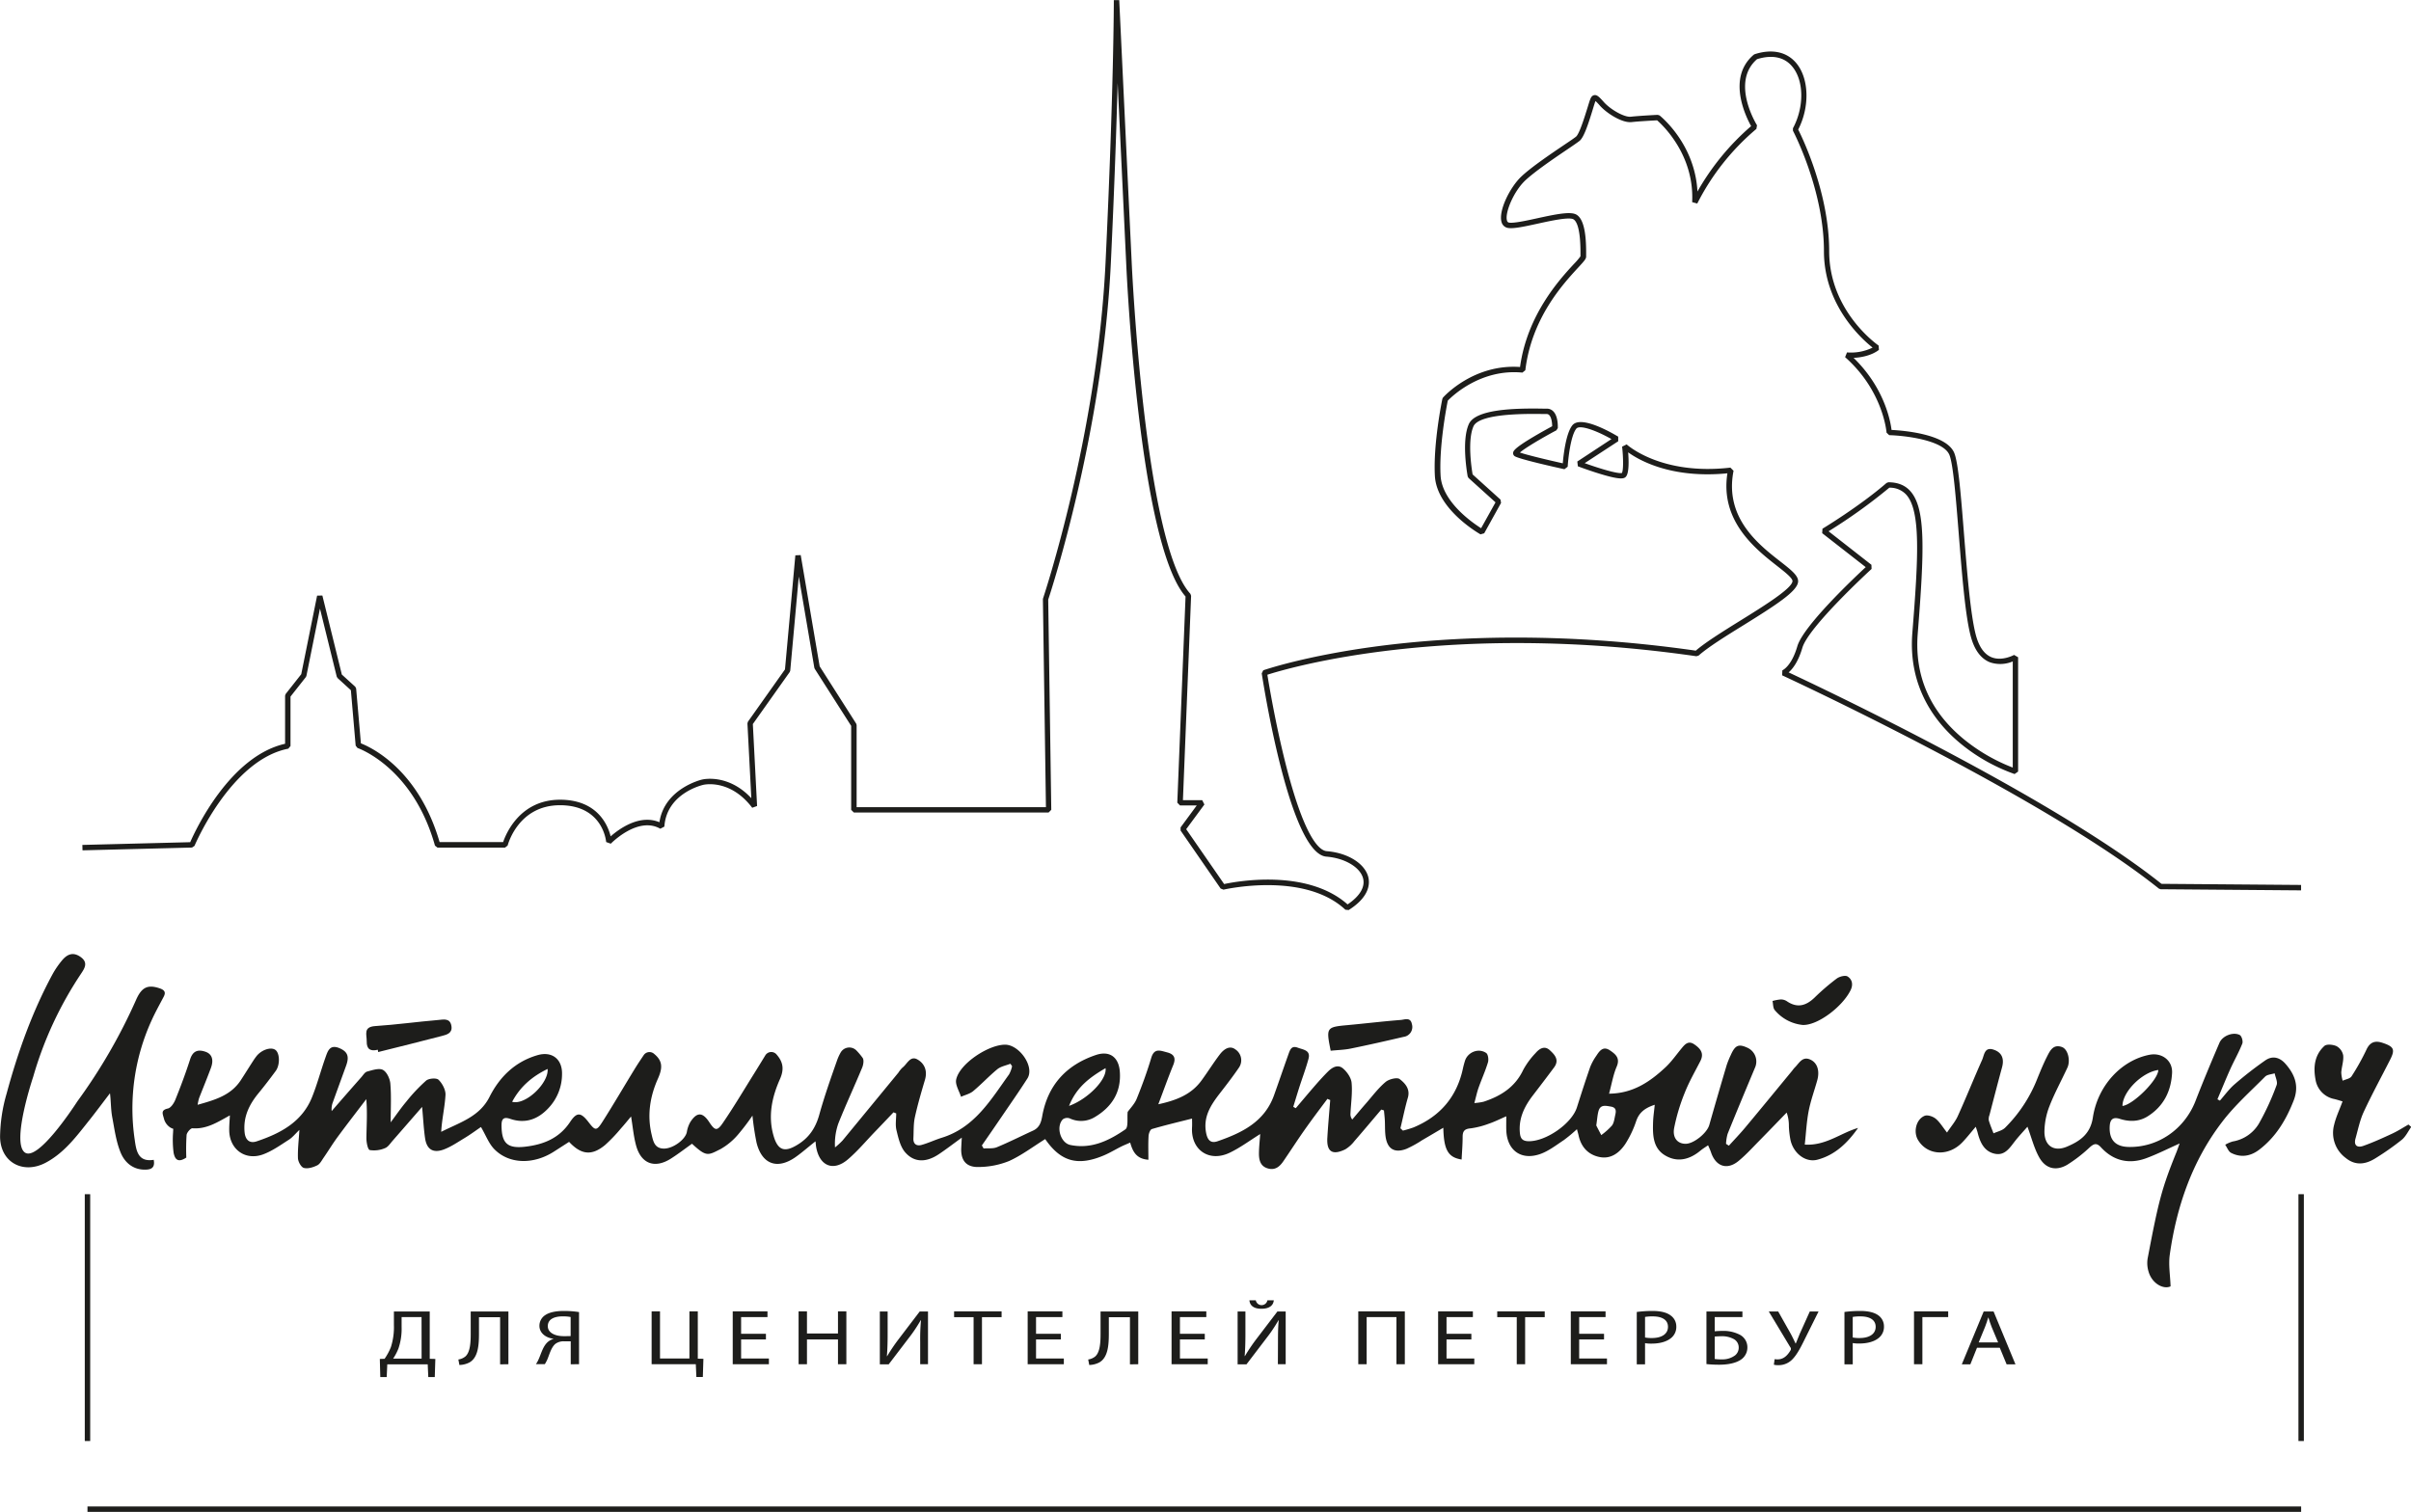
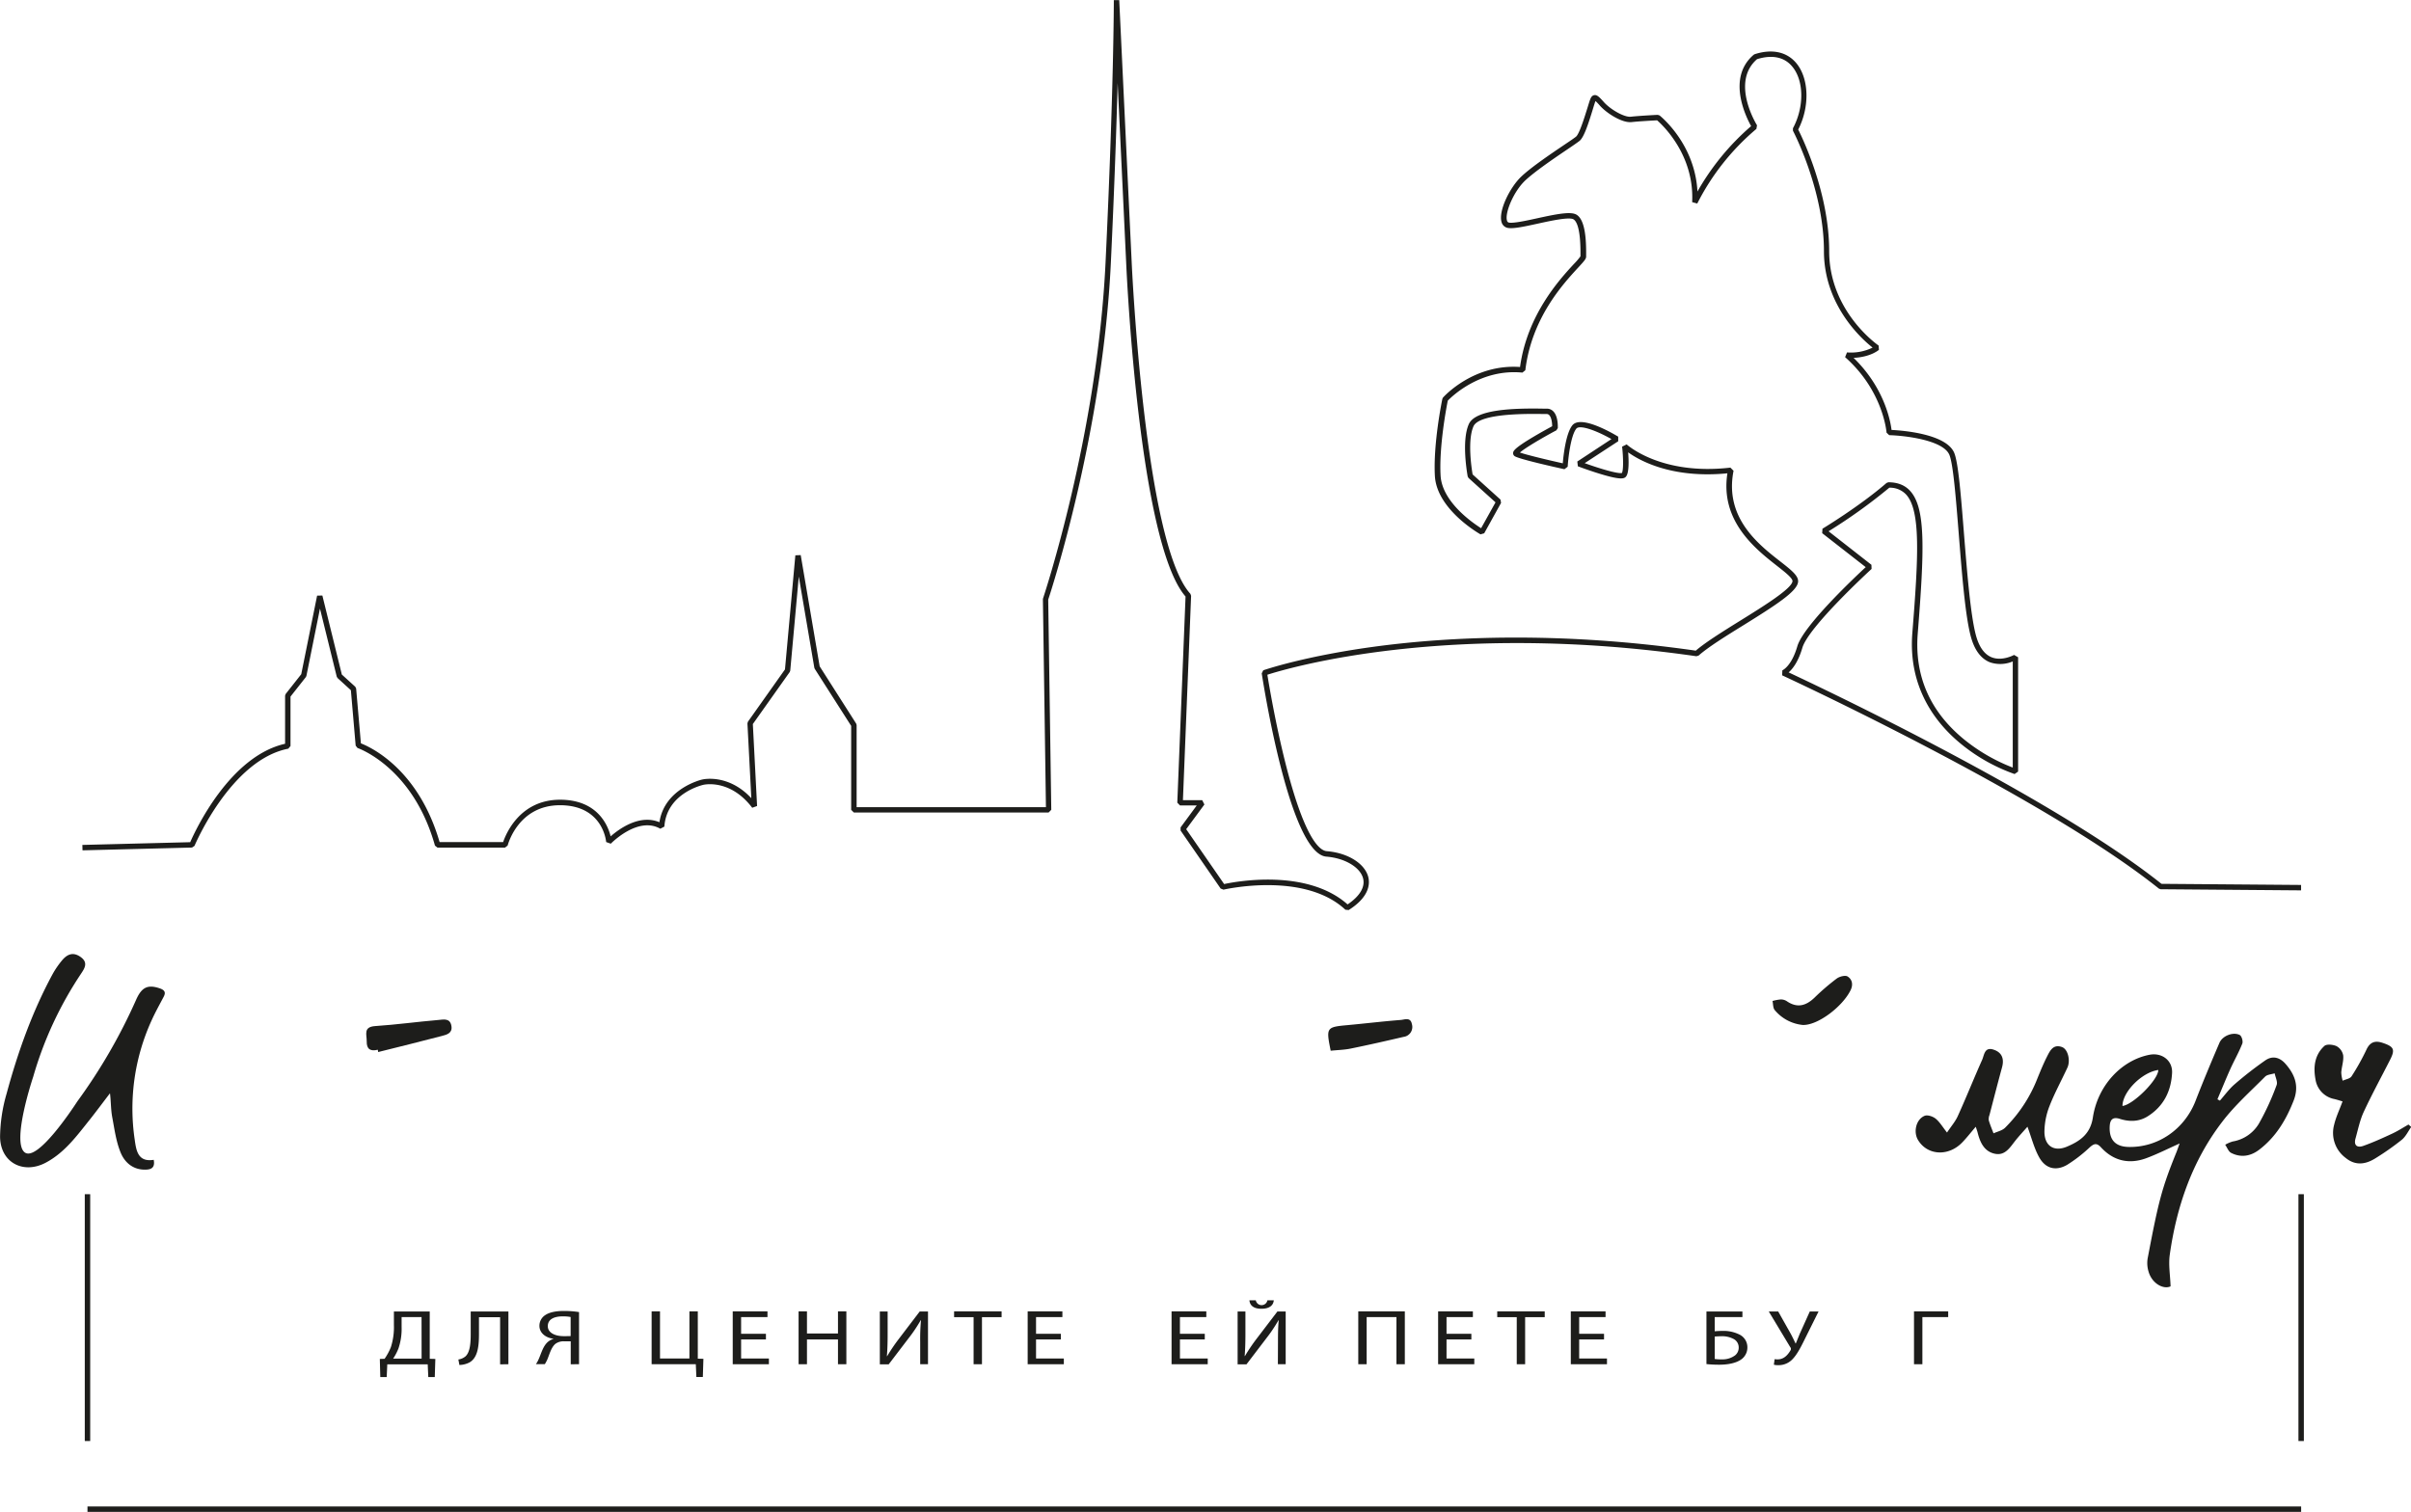
<svg xmlns="http://www.w3.org/2000/svg" id="Слой_1" data-name="Слой 1" viewBox="0 0 967.13 606.54">
  <defs>
    <style>.cls-1{fill:#1d1d1b;}</style>
  </defs>
-   <path class="cls-1" d="M862.21,599.37c-7,2-12.89,7.2-21.38,6.68.52-4.71.73-9.17,1.57-13.51.81-4.15,2.29-8.16,3.43-12.25,1.07-3.83.08-7.2-3-8.44s-4.32,1.68-6.07,3.33a14.2,14.2,0,0,0-.91,1.14c-6.33,7.68-12.63,15.38-19,23-2.07,2.47-4.31,4.79-6.46,7.17l-1.14-.74a17.32,17.32,0,0,1,.63-4c3.63-9,7.37-17.92,11.11-26.86a6.06,6.06,0,0,0-3.19-7.71c-3.53-1.62-4.91-1-6.65,2.94a35.9,35.9,0,0,0-1.63,4q-3.57,12-7,24.09c-.92,3.2-6.15,7.45-9.39,7.51s-5.43-2.3-4.7-6.29a77.18,77.18,0,0,1,4.26-14.19c1.73-4.38,4.11-8.51,6.27-12.72,1.59-3.12,0-5-2.4-6.66s-3.76-.1-5.13,1.56c-2.09,2.52-4,5.28-6.34,7.5-6.24,5.84-13.08,10.61-22.76,10.7,1.07-3.94,1.65-7.56,3.05-10.83,1.48-3.45-.43-5-2.68-6.53-2.77-1.89-4.22.22-5.51,2.2a21.68,21.68,0,0,0-2.43,4.45c-1.87,5.37-3.61,10.8-5.33,16.22-2.1,6.59-12.59,13.77-19.52,13.56-2.41-.08-3.14-1.18-3.35-3.3-.57-5.85,1.8-10.63,5.21-15.08,2.87-3.74,5.74-7.49,8.55-11.29,2.18-3,.12-5.13-1.82-6.89-2.11-1.89-4.17-.55-5.66,1.21a31.44,31.44,0,0,0-4.93,6.7c-3.27,6.95-9,10.55-15.95,12.82a24.29,24.29,0,0,1-3.67.53c.67-2.48,1.05-4.34,1.68-6.12,1.21-3.42,2.73-6.75,3.78-10.22.34-1.12.06-3.22-.71-3.75-3.1-2.14-7.49-.32-8.55,3.26-.28.92-.54,1.86-.75,2.81-2.41,11.43-9.1,19.3-19.83,23.78a41.42,41.42,0,0,1-4.28,1.29l-1-.94c1-4.1,1.82-8.24,3-12.29,1-3.51-1.18-5.82-3.29-7.44-1-.8-4.33,0-5.69,1.18-2.93,2.48-5.28,5.65-7.82,8.56-1.87,2.13-3.68,4.31-5.51,6.47a3.33,3.33,0,0,1-.72-2.39c.19-4.12.83-8.28.45-12.35-.19-2-1.82-4.37-3.47-5.76-2.11-1.77-4.39-.36-6.11,1.37s-3.34,3.51-4.93,5.34c-2.67,3.06-5.26,6.17-7.89,9.26l-1-.55c.8-2.6,1.58-5.21,2.41-7.81,1.22-3.8,2.64-7.54,3.68-11.39,1-3.55-2.06-3.69-4.28-4.53-2.39-.9-3,.61-3.63,2.31-2,5.61-3.91,11.23-5.91,16.81-3.82,10.63-12.8,15-22.53,18.38-2.78,1-4.1-.31-4.69-3.27-1.27-6.47,1.87-11.22,5.5-15.92,2.59-3.34,5.18-6.69,7.56-10.17a5.21,5.21,0,0,0-1.33-7.45c-2.34-1.77-4.7,0-6.23,2-2.56,3.36-4.82,7-7.3,10.39-4.07,5.63-9.92,8-17.38,9.62,2.23-5.9,4-10.87,6-15.77,1.15-2.85.31-4.35-2.54-5.07-2.6-.66-5.08-1.85-6.29,2.2-1.66,5.58-3.67,11.06-5.85,16.45-.84,2.07-2.57,3.78-3.62,5.26-.27,2.51.35,6.12-.92,7-6.54,4.51-13.67,8-22.07,6.26-4-.84-5.85-7.37-3-10.3a3,3,0,0,1,2.71-.39,10.59,10.59,0,0,0,10.15-.53c6.71-4,10.54-9.85,10-18-.36-5.91-4-8.75-9.57-6.89-11.91,4-19.37,12.09-21.58,24.6-.46,2.58-1.18,4.61-3.69,5.76-4.83,2.21-9.58,4.62-14.49,6.65-1.58.65-3.53.36-5.33.5l-.69-1.21q4-5.75,7.92-11.51c3.47-5.1,7-10.13,10.34-15.35,3-4.73-3.19-13.43-8.79-13.56-6.61-.15-18.45,7.56-19.78,14-.44,2.07,1.23,4.59,1.94,6.9,1.64-.74,3.55-1.17,4.87-2.27,3.35-2.79,6.32-6,9.7-8.79,1.41-1.14,3.47-1.49,5.24-2.2.22.32.46.63.68,1a12.18,12.18,0,0,1-1.2,3.26c-7.34,10.2-13.8,21.35-27,25.43-2.76.86-5.4,2.14-8.18,2.9-1.95.52-3.33-.4-3.2-2.7.14-2.78,0-5.63.56-8.31,1.11-5.09,2.58-10.1,4.06-15.1,1.06-3.57-.08-6.52-3-8.19s-4.14,1.87-6,3.26a10.68,10.68,0,0,0-1.63,2q-11.22,13.65-22.44,27.28a29.88,29.88,0,0,1-3,2.74,24.76,24.76,0,0,1,1.34-9.61c3-7.53,6.44-14.9,9.55-22.4.49-1.17.79-3.07.18-3.93a26.35,26.35,0,0,0-2.46-2.93,4,4,0,0,0-6.35.81,19.45,19.45,0,0,0-1.34,2.87c-2.57,7.31-5.17,14.64-7.24,22.1-1.49,5.35-4.18,9.34-9,12.18-5,3-7.66,2-9.32-3.73-2.32-7.94-.63-15.61,2.53-22.71,1.94-4.33,1.08-7.19-1.39-10a2.79,2.79,0,0,0-4.45.41c-1.57,2.56-3.1,5.08-4.66,7.57-4.11,6.58-8.06,13.25-12.43,19.63-2.27,3.31-3.16,3-5.41-.4-2.68-4.08-4.95-4.12-7.61,0a11.87,11.87,0,0,0-1.38,4c-.62,3-5.48,6.59-9.12,6.61-3.82,0-4.35-2.89-5-5.62-1.84-7.76-.68-15.24,2.51-22.39,2.05-4.59,1.85-7.3-1.68-10.13a2.78,2.78,0,0,0-4,.64c-1.14,1.7-2.3,3.41-3.38,5.16-4.44,7.23-8.7,14.57-13.26,21.72-2.29,3.58-2.86,3.44-5.41.12-3.14-4.09-4.74-4.31-7.51-.15-4.31,6.47-10.54,9-17.8,9.87s-9.63-1.25-9.68-8.49c0-2.38.59-3.65,3.52-2.65,6.07,2.06,11.18.17,15.43-4.46a19.85,19.85,0,0,0,5.32-13.57c.11-6-4.1-9.22-9.87-7.52-9,2.62-15.19,8.74-19.23,16.75s-12,10.25-19.37,14c.27-5.11,1.45-9.93,1.72-14.8.11-2-1.26-4.6-2.78-6.08-.84-.83-3.94-.59-5,.34a67.24,67.24,0,0,0-7.93,8.41c-2.12,2.52-4,5.25-6.27,8.32,0-5.69.28-10.65-.14-15.54-.17-2-1.44-4.7-3-5.51s-4.24.12-6.32.68c-.91.25-1.59,1.43-2.31,2.24q-6,6.8-11.9,13.61a7.61,7.61,0,0,1,.48-3.57c1.76-4.91,3.56-9.79,5.33-14.7,1.34-3.75.52-5.61-2.77-7-3.89-1.59-4.66,1.34-5.55,3.81-1.86,5.25-3.28,10.68-5.36,15.85-4,10-12.71,14.57-22.24,17.76-2.71.91-4.53-.44-4.83-3.7-.58-6.16,1.86-11.09,5.61-15.65,2.38-2.9,4.67-5.89,6.89-8.91,1.77-2.42,1.64-7.07-.1-8.4s-5.53-.14-7.6,2.45c-.45.57-.87,1.16-1.27,1.78-1.72,2.64-3.37,5.33-5.12,8-4,6-10.24,7.79-17.25,9.76a22.22,22.22,0,0,1,.56-2.59c1.58-4.07,3.26-8.1,4.77-12.19,1.26-3.42.36-5.72-2.39-6.57-3.11-1-5,0-6,3.28-1.75,5.41-3.74,10.76-5.86,16-.56,1.41-1.79,3.29-3,3.56-2.11.47-2.29,1.33-2,2.54.07.35.19.73.31,1.14s.17.59.25.89h0a6.09,6.09,0,0,0,2.43,3.07,5.19,5.19,0,0,0,1.15.5c0,.52-.05,1-.07,1.54a40.49,40.49,0,0,0,.22,8.07c.47,2.44,1.53,3.64,3.79,2.66a9.41,9.41,0,0,0,1.31-.73,85.45,85.45,0,0,1,.11-9.06c.11-1,1.61-2.74,2.36-2.69,5.74.43,10.2-2.54,15-5.17-.09,2-.28,3.93-.26,5.83,0,7.7,6.36,12.47,13.6,9.81,3.67-1.36,7-3.75,10.33-5.88,1.45-.92,2.57-2.36,4.22-3.94-.25,4.24-.72,7.82-.58,11.38.06,1.39,1.26,3.56,2.35,3.87,1.59.43,3.69-.21,5.32-1,1.08-.48,1.81-1.89,2.56-3,1.94-2.79,3.69-5.72,5.71-8.45,3.75-5.1,7.64-10.1,11.47-15.14.48,5.63.09,10.67.05,15.72,0,1.65.54,4.51,1.35,4.71a11.12,11.12,0,0,0,6.13-.78c1.22-.46,2.11-1.92,3.07-3,3.72-4.24,7.4-8.49,11.79-13.53.46,5,.64,8.81,1.2,12.6.65,4.35,3.09,6,7.25,4.57,3-1.07,5.79-3,8.57-4.67,2.4-1.45,4.67-3.13,6.59-4.44,2,3.4,3.19,6.76,5.46,9,6,6,15.74,6.09,23.89.82l6-3.86c4.91,5.26,9.15,5.65,14.47,1.24a64,64,0,0,0,6.28-6.57c1.47-1.62,2.82-3.33,4.11-4.85.68,4,1,7.9,2,11.59,2,7.39,7.47,9.42,13.93,5.34,2.94-1.86,5.7-4,8.51-6,5.88,5.46,6.45,4.65,11.51,2.12a26.12,26.12,0,0,0,6.94-5.77,89.8,89.8,0,0,0,5.81-7.63,109.05,109.05,0,0,0,1.63,10.83c2.17,8.78,8.44,11,15.86,5.67,2.59-1.85,5-4,7.8-6.18.12,1.14.16,1.74.26,2.33,1.36,7.63,6.92,9.9,12.77,4.88,3.76-3.22,7-7.07,10.43-10.66,2.62-2.71,5.22-5.45,7.82-8.19l1.09.44c0,2.27-.42,4.65.11,6.78.75,3.08,1.52,6.56,3.48,8.82,3.63,4.18,8.44,4.14,13.49.77,3-2,5.81-4.18,9.22-6.65-.1,1.83-.16,2.89-.21,4-.28,5.15,2,8,7.21,7.77a33.09,33.09,0,0,0,12-2.4c5.09-2.32,9.66-5.8,14.46-8.79,6.25,9.07,13.1,11,23.66,6.49,2.34-1,4.53-2.34,6.81-3.48,1.12-.56,2.29-1,3.62-1.61,1.07,3.77,2.57,6.54,7.31,6.89,0-3.19-.11-6.29.06-9.37,0-1,.63-2.73,1.32-2.94,5.29-1.56,10.66-2.82,16.13-4.21,0,1,.06,2.24,0,3.43-.58,9.06,6.77,14.24,15.08,10.28,4.21-2,8-4.86,12.26-7.5-.18,2.48-.46,5-.5,7.53s.35,5.23,3.37,6.2,4.9-.6,6.44-2.86c2.88-4.21,5.64-8.5,8.58-12.67s6-8.22,9.07-12.32l1.12.49c-.39,5-.85,10-1.15,15.06-.35,5.63,2,7.22,7.17,4.72a13.44,13.44,0,0,0,3.72-3.36c3.63-4.17,7.17-8.4,10.74-12.61l1.08.34c.12,1.31.28,2.63.35,3.95.11,2.18,0,4.39.3,6.55.72,5,3.59,6.71,8.31,4.94a44.11,44.11,0,0,0,6.34-3.49c2.75-1.59,5.48-3.22,8.51-5,.2,8.94,1.94,11.89,7.34,12.75.15-3,.41-6.06.41-9.08,0-2.23.7-3.19,3.1-3.41a33.22,33.22,0,0,0,7.34-1.86c2.33-.78,4.55-1.9,7.07-3,0,2.16-.05,3.84,0,5.53.26,8,5.8,12.26,13.47,9.66,3.45-1.18,6.51-3.59,9.63-5.65a60.14,60.14,0,0,0,5.24-4.36c.3,1.13.52,1.83.67,2.54,1,4.58,3.81,7.68,8.36,8.62s8-1.65,10.4-5.27a41.48,41.48,0,0,0,4.34-9.15c1.19-3.48,3.54-5.26,7.44-6.54-.26,2.6-.6,4.81-.67,7-.16,4.93-.11,10.15,4.51,13.12,5,3.17,10,2,14.48-1.71.91-.75,1.93-1.37,3.08-2.16.43,1,.86,1.9,1.16,2.8,1.91,5.74,6.48,7.29,11.09,3.47,3-2.47,5.6-5.37,8.33-8.13,3.67-3.73,7.3-7.51,10.94-11.26a15.65,15.65,0,0,1,.89,5.55,36.3,36.3,0,0,0,.63,5.41c1.16,5.38,6.06,9.22,10.84,7.94C852.93,610.25,858,605.4,862.21,599.37Zm-301.86-24c.71,4.42-7,12.41-14.64,15.15C548.74,582.9,554.16,579,560.35,575.38Zm-223.81.32c.56,5.61-8.83,14.69-14.22,13.19C325.6,582.71,330.42,578.68,336.54,575.7Zm428.24,18.62c-.31,1.4-.47,3-1.29,4.1a28.18,28.18,0,0,1-4.29,3.83c-.79-1.53-1.59-3-2-3.89.38-2.56.46-4.15.86-5.65.75-2.82,2.84-2.26,5-1.9C765.39,591.2,765.14,592.73,764.78,594.32Z" transform="translate(-116.88 -146.86)" />
  <path class="cls-1" d="M1023,597.62a15.11,15.11,0,0,1-10.52,7.18,13.47,13.47,0,0,0-3,1.31c.78,1.12,1.31,2.73,2.39,3.27,3.93,2,7.81,1.35,11.27-1.3,6.68-5.1,10.79-12,13.8-19.71,2.25-5.79.51-10.4-3.26-14.7-2.32-2.65-5.22-3.41-8.12-1.4a148.51,148.51,0,0,0-12.26,9.54c-2.23,1.91-4,4.38-5.94,6.6l-1-.54c1.72-4,3.37-8.14,5.18-12.15,1.54-3.42,3.43-6.7,4.8-10.19.37-.92-.24-3-1-3.44-2.69-1.39-7,.31-8.2,3.2-3.29,7.68-6.52,15.39-9.54,23.18-4.39,11.34-15,18.78-26.88,18.52-5.24-.12-7.78-2.8-7.58-8.06.1-2.64,1-4.18,4.07-3.21,3.85,1.22,7.7,1.19,11.23-1.05,6.34-4,9.36-10.09,9.73-17.37.26-5-4.09-8.25-9.05-7.29-11.15,2.16-20.76,12.23-22.72,25.16-1,6.67-5.23,9.53-10.43,11.71s-9-.34-9-6a29,29,0,0,1,2-10.21c2.06-5.3,4.82-10.32,7.21-15.49,1.31-2.85.23-7.38-2.16-8.26-3.63-1.33-4.9,1.63-6.14,4.07-1.36,2.71-2.51,5.52-3.66,8.33a57.18,57.18,0,0,1-13.07,20c-1.17,1.12-3,1.49-4.6,2.21-.66-1.74-1.4-3.45-1.91-5.22a4.41,4.41,0,0,1,.29-2.14c1.65-6.34,3.28-12.68,5-19,1-3.55,0-6.09-3.33-7.2-3.72-1.26-3.77,2.21-4.64,4.13-3.32,7.41-6.33,15-9.68,22.36-1,2.31-2.77,4.31-4.39,6.75-1.82-2.3-2.94-4.27-4.58-5.58-1.11-.9-3.27-1.61-4.42-1.12-3.42,1.42-4.57,6.45-2.63,9.69,3.75,6.25,12.25,6.73,17.79.93,1.8-1.88,3.41-3.95,5.37-6.24.34,1.06.6,1.72.76,2.39,1,4,2.72,7.62,7,8.46,4.13.82,6.08-2.73,8.28-5.47,1.52-1.88,3.18-3.65,4.7-5.39,1.67,4.49,2.68,8.65,4.69,12.25,2.55,4.57,6.67,5.64,11.19,3.06a57.79,57.79,0,0,0,9.13-7.07c1.69-1.49,2.77-1.81,4.46,0,5,5.48,11.29,6.94,18.23,4.37,4.45-1.65,8.7-3.82,13.35-5.89-.59,1.53-1,2.88-1.57,4.19-5.57,13.87-6.89,18.9-11.17,41.41a11.58,11.58,0,0,0,.24,5.72c1.34,4.82,5.94,7.36,8.86,6-.15-4.5-.9-8.71-.32-12.73,2.75-19.39,9-37.58,21-53.24,5-6.59,11.35-12.23,17.23-18.16.86-.87,2.54-.91,3.84-1.34.3,1.59,1.28,3.45.78,4.73A102.84,102.84,0,0,1,1023,597.62Zm-40.36-21.5c0,3.88-10,13.89-14.37,14.43C968.29,584.86,976.07,577.05,982.6,576.12Z" transform="translate(-116.88 -146.86)" />
  <path class="cls-1" d="M161,585.46c.4,3.19.32,6.48.91,9.64.89,4.72,1.52,9.61,3.3,14,1.59,4,4.87,7,9.76,7,2.13,0,4.26-.42,3.57-3.94-6.26,1-7-3.59-7.61-8a85.11,85.11,0,0,1,6.79-48c1.43-3.19,3.16-6.25,4.78-9.35,1-1.85.43-2.78-1.59-3.46-4.67-1.56-7.15-.56-9.43,4.6a220.84,220.84,0,0,1-23.53,40.7l-.09.13a.24.24,0,0,1-.06.09c-1.61,2.49-15.9,24.17-21,20.31-5.43-4.1,3.41-30.37,3.41-30.37h0a147.78,147.78,0,0,1,19.06-41.14c1.44-2.18,3.2-4.58-.07-6.9-2.64-1.87-5.07-1.53-7.52,1.48a35.44,35.44,0,0,0-3.69,5.39c-8.24,15.23-14,31.46-18.5,48.1a64.29,64.29,0,0,0-2.58,17.14c.1,10.4,9.37,15.26,18.46,10.35,7.53-4.05,12.38-10.77,17.53-17.2C155.65,592.56,158.27,589,161,585.46Z" transform="translate(-116.88 -146.86)" />
  <path class="cls-1" d="M1083,598c-2.17,1.23-4.27,2.6-6.53,3.65-3.82,1.77-7.67,3.53-11.64,4.93-2.34.82-3.88-.16-3.07-3,1-3.58,1.75-7.33,3.3-10.68,3.26-7,7-13.86,10.51-20.77,2.14-4.19,1.65-5.35-2.84-6.86-2.89-1-5.06-.54-6.54,2.58a92.39,92.39,0,0,1-6,10.77c-.62,1-2.36,1.22-3.59,1.8a13.9,13.9,0,0,1-.56-3.32c.16-2.3,1-4.61.77-6.84a5.36,5.36,0,0,0-2.64-3.69c-1.39-.66-4-.93-4.89-.1-3.94,3.57-4.51,8.45-3.58,13.43a9.45,9.45,0,0,0,7.6,7.88c1.09.26,2.16.62,3.25.94-1.26,3.43-2.66,6.32-3.37,9.36a12.48,12.48,0,0,0,4.61,13.3c4,3.29,8.15,2.6,12.13.05a106,106,0,0,0,10.39-7.31c1.6-1.3,2.55-3.41,3.79-5.15Z" transform="translate(-116.88 -146.86)" />
  <path class="cls-1" d="M268.43,568l.15.92c8.55-2.15,17.11-4.23,25.64-6.48,1.92-.5,4.23-1.1,3.74-4-.54-3.27-3.24-2.55-5.21-2.39-8.46.72-16.88,1.89-25.35,2.45-4.91.33-3.37,3.41-3.42,6.11C263.92,567.9,265.56,568.67,268.43,568Z" transform="translate(-116.88 -146.86)" />
  <path class="cls-1" d="M679.9,562.83a4,4,0,0,0,3.33-5.15c-.55-2.84-2.89-1.77-4.43-1.64-7.11.56-14.19,1.41-21.3,2.07-8.6.79-8.72.93-6.84,10.28,2.81-.29,5.47-.34,8-.86C665.79,566.08,672.85,564.48,679.9,562.83Z" transform="translate(-116.88 -146.86)" />
  <path class="cls-1" d="M840,558.05c6,.25,16-7.34,19.24-14,1.12-2.35.5-4.34-1.22-5.44-.94-.6-3.26,0-4.39.84a90.87,90.87,0,0,0-8.83,7.59c-3.46,3.33-7,4.37-11.23,1.44a4.35,4.35,0,0,0-2.42-.66,18.69,18.69,0,0,0-3.26.61c.27,1.22.17,2.73.86,3.61A16.74,16.74,0,0,0,840,558.05Z" transform="translate(-116.88 -146.86)" />
  <path class="cls-1" d="M193.9,486.88l1-.67c.14-.35,14.59-34.5,37.63-39l.88-1.07V426.31l6.17-7.83.21-.46,5.44-27,6.73,27.31.32.54,5.35,4.89L259.55,446l.74.94c.22.07,22.23,7.65,31.07,39.17l1,.79h27.1l1.05-.82c.17-.66,4.4-16.18,21-16.18h.37c16.74.23,18.1,14.18,18.15,14.77l1.86.66c.11-.11,10.85-11.15,19.86-6l1.63-.86c.91-13.29,15.05-16.62,15.67-16.76.43-.1,10.79-2.35,19.57,9.21l1.95-.71-1.7-32.88,14.8-20.88.2-.53,3.43-37.77,6.24,36.63.16.4,14.61,22.89v33.67l1.08,1.09H537.5l1.08-1.1-1.23-84.31c1.27-3.83,21.92-67.24,25.13-135.16,1.45-30.72,2.26-54.77,2.73-72.09l3.41,72.08c.2,4.61,5.17,112.53,23.82,133.92l-3.31,82.7,1.08,1.12h6.72l-6.48,8.81,0,1.26,16.07,23.27,1.14.44c.33-.07,32.34-7.43,48.89,8.05l1.32.13c8.38-5.27,8.53-10.53,7.88-13.19-1.35-5.46-8.2-9.75-16.68-10.43-2.95-.23-9-5.21-16.7-35.88-3.87-15.48-6.49-31-7.11-34.9,8.09-2.6,72.62-21.78,172.1-7.42l.87-.26c3.83-3.39,11-7.86,18-12.18,13.32-8.27,21.44-13.56,21.91-17.32.3-2.44-2.63-4.74-7.07-8.22-9-7-22.51-17.67-18.81-36.42L811,334.46c-27.91,3.22-41.49-9.2-41.62-9.32l-1.82.91c.49,4.29.57,9.43-.08,10.56-1.44.42-8.43-1.59-14.93-3.94L766,323.88l0-1.84c-2.48-1.5-15-8.77-18.4-4.55-2.58,3.22-3.56,11.95-3.84,15.24-6.29-1.4-14.48-3.37-17.19-4.32,1.93-1.73,8.64-5.73,14.62-8.91l.58-.9c0-.47.19-4.6-1.75-6.65a3.57,3.57,0,0,0-2.66-1.15l-1.46,0c-11.54-.21-27.16.2-29.83,6.21-3.06,6.88-.55,20.39-.45,21l.34.61,10.82,9.77L711,358.77c-3.51-2.22-15.65-10.61-16.25-21.08-.67-11.73,2.4-27.72,2.88-30.09,1.61-1.67,13.13-12.9,29.93-11.26l1.18-.95c2.51-20.92,15.11-34.58,21.17-41.15,2.5-2.71,3.22-3.53,3.22-4.43v-.56c.05-5.95-.29-14.12-3.86-16.26-2.29-1.37-7.77-.31-15.86,1.46-4.55,1-9.24,2-11.14,1.73a1,1,0,0,1-.89-.86c-.92-3,2.63-11.66,7.38-16.12,4-3.7,11.56-8.84,16.6-12.25,2.56-1.72,4.4-3,5.16-3.6,1.77-1.48,3.54-6.92,5.35-12.85.38-1.24.71-2.32.87-2.73.06-.16.12-.28.16-.38a21.09,21.09,0,0,1,1.71,1.8c2.62,3,8.89,7.08,12.76,6.65,2.8-.31,8.61-.63,10.23-.71,2.15,1.86,15,13.86,14.06,32.83l2.05.55a95.47,95.47,0,0,1,23.71-29.93l.26-1.45c-.11-.17-10.72-17.24,0-26.53,6.07-1.89,11-.86,14.16,3,4.7,5.64,4.8,16.26.25,24.71v1c.13.24,12.43,23.71,12.43,48.27,0,21.67,15,35.15,19.52,38.73a19.7,19.7,0,0,1-10.26,1.93l-.77,1.9c15.34,13.56,16.62,30.13,16.63,30.3l1.06,1c5.87.15,21.65,1.87,24.15,7.92,1.52,3.67,2.61,17.33,3.76,31.8,1.33,16.74,2.71,34.05,5.07,41.9,1.48,4.93,4,8.12,7.38,9.48a12.79,12.79,0,0,0,9.2-.33v42.58a72.33,72.33,0,0,1-19.66-11.4C891,432.2,884.8,417.94,886.15,401c2.68-33.73,3.25-50.37-3.1-57.25-2.12-2.29-5-3.41-8.7-3.41l-.71.27c-10.89,9.43-25.57,18.27-25.71,18.36l-.11,1.79,17.46,13.62c-4.73,4.39-25.06,23.6-27.44,31.77s-6,9.62-6,9.63l-.09,2c1,.48,104.74,48.41,151.15,85.58l.67.24,56.35.45v-2.17l-56-.45c-43.41-34.64-135.75-78.36-149.56-84.82,1.58-1.37,3.85-4.22,5.5-9.86,2.47-8.48,27.52-31.42,27.77-31.65l-.06-1.66L850.38,360a216.57,216.57,0,0,0,24.37-17.49,8.9,8.9,0,0,1,6.7,2.71c6,6.46,4.94,25.32,2.53,55.6-1.75,22,9.52,36.25,19.28,44.29A71.51,71.51,0,0,0,925,457.39l1.41-1V410.54l-1.62-.94s-4.72,2.64-9,.95c-2.76-1.11-4.81-3.83-6.09-8.08-2.29-7.64-3.72-25.6-5-41.45-1.21-15.28-2.27-28.48-3.91-32.46-3.18-7.67-20.77-9-25.15-9.22-.46-3.69-2.94-17-15.22-28.91,6.88-.35,10-3.1,10.16-3.23l-.12-1.71c-.2-.13-19.84-13.63-19.84-37.89,0-23.07-10.59-45.15-12.42-48.77,4.68-9.1,4.38-20.45-.75-26.62-3.79-4.57-9.73-5.85-16.7-3.61l-.37.2c-10.9,9.2-3.18,24.87-1.07,28.66a99.21,99.21,0,0,0-21.53,26.24c-1-19.06-14.57-30-15.19-30.53l-.73-.23c-.3,0-7.46.37-10.78.74-2.74.31-8.38-3.05-10.89-5.92-1.78-2-2.69-2.91-3.79-2.73s-1.45,1.24-1.73,1.94c-.19.49-.5,1.5-.93,2.9-1,3.18-3.24,10.63-4.66,11.81-.68.56-2.58,1.85-5,3.47-5.1,3.45-12.8,8.65-16.87,12.46-4.67,4.38-9.35,13.89-8,18.36a3.18,3.18,0,0,0,2.63,2.35c2.29.36,6.76-.62,11.93-1.75s12.56-2.75,14.28-1.72c1.33.8,2.9,3.94,2.81,14.38v.46a26.82,26.82,0,0,1-2.64,3.08c-5.64,6.11-18.71,20.28-21.6,41.32-18.57-1.3-30.4,11.71-30.91,12.27l-.25.5c-.15.73-3.71,18-3,30.95.77,13.37,17.57,23,18.29,23.42l1.49-.42L719,348.62l-.23-1.33-11.18-10.1c-.37-2.16-2.17-13.63.36-19.32,1.09-2.46,6.8-5.3,27.81-4.92l1.5,0a1.41,1.41,0,0,1,1.09.47c.93,1,1.15,3.17,1.16,4.44-1.23.66-4.26,2.32-7.28,4.1-8.31,4.92-8.35,5.94-8.39,6.69a1.4,1.4,0,0,0,.63,1.22c1.92,1.24,16.95,4.57,19.95,5.23l1.31-1c.2-3.3,1.21-12.47,3.46-15.27,1.35-1.69,8.06.76,14.09,4.18l-13.69,9,.22,1.92s4.24,1.6,8.56,2.93c8.66,2.68,10.07,2.05,10.77,1.17,1.24-1.54,1.1-6.4.85-9.7,4.15,3,14.55,8.81,31.81,8.81,2.53,0,5.21-.12,8-.4-3,19.17,11.26,30.35,19.85,37.1,3.15,2.47,6.41,5,6.25,6.24-.37,3-11.75,10.07-20.9,15.74-6.81,4.24-13.86,8.61-17.89,12.07-55.44-7.95-99.57-5.41-126.86-1.87-29.7,3.85-46.47,9.69-46.64,9.75L623,417c1.15,7.4,11.63,72.37,25.92,73.52,7.44.59,13.64,4.29,14.75,8.78.85,3.46-1.36,7.12-6.23,10.39-16.3-14.43-44.51-9.24-49.52-8.17l-15.22-22,7.3-9.91-.87-1.73h-7.74l3.28-82-.28-.78c-18.37-20-23.5-131.76-23.55-132.89l-5-105.3-2.17,0c0,.35,0,35.7-3.32,105.25s-24.85,134.11-25.07,134.76l-.06.36,1.22,83.39H460.5V437.76l-.17-.59-14.66-23-7.6-44.62-2.15.09-4.16,45.77L416.9,436.39l-.2.69,1.56,30c-9.18-9.85-19.24-7.6-19.68-7.49-.16,0-15.16,3.53-17.18,17.13-8-3.36-16.26,2.76-19.57,5.67-1.1-4.44-5.22-14.5-19.9-14.7h-.39c-16,0-21.65,13.51-22.84,17H293.22c-8.5-29.29-27.63-38.08-31.57-39.61l-1.91-22-.35-.71L254,417.47l-7.81-31.7-2.11.05-6.36,31.52-6.24,7.92-.24.68v19.31c-22.14,5-35.9,34.55-38.06,39.48l-43.26,1.1.05,2.17Z" transform="translate(-116.88 -146.86)" />
  <rect class="cls-1" x="34.01" y="479.09" width="2.17" height="99.02" />
  <rect class="cls-1" x="921.98" y="479.09" width="2.17" height="99.02" />
  <rect class="cls-1" x="35.09" y="604.37" width="887.97" height="2.17" />
  <path class="cls-1" d="M274.89,673v5.38a26.23,26.23,0,0,1-1.22,8.94,23.25,23.25,0,0,1-2.52,4.66l-1.91.06.19,7.27H272l.23-5.1h16.22l.23,5.1h2.6l.23-7.27-2.25-.06V673ZM286,691.9H274.59a21.76,21.76,0,0,0,2.1-4,24.41,24.41,0,0,0,1.29-8.65v-4h8Z" transform="translate(-116.88 -146.86)" />
  <path class="cls-1" d="M320.82,694.16V673H305.7v8.94c0,3.4-.19,7.55-2.25,9.19a5.78,5.78,0,0,1-2.71,1.13l.42,2.2a9.2,9.2,0,0,0,4-1c3.59-2,3.85-7.15,3.85-11.74v-6.42h8.48v18.91Z" transform="translate(-116.88 -146.86)" />
  <path class="cls-1" d="M349.15,694.16V673.24a38.84,38.84,0,0,0-6.15-.45c-3.25,0-5.77.57-7.37,1.64a5.09,5.09,0,0,0-2.37,4.31c0,2.9,2.49,4.79,5.69,5.23V684a5.94,5.94,0,0,0-2.17,1.1c-2.1,1.73-2.75,4.69-3.86,7.11a10.45,10.45,0,0,1-1.07,1.92h3.59c.34-.57.57-1,.84-1.54.92-2,1.6-5.13,3.4-6.61a5.5,5.5,0,0,1,3.66-1h2.48v9.19ZM343,682.9c-3.67,0-6.38-1.48-6.38-4,0-2.93,2.79-3.94,6-3.94a15.4,15.4,0,0,1,3.16.26v7.64C345.18,682.9,344.11,682.9,343,682.9Z" transform="translate(-116.88 -146.86)" />
  <polygon class="cls-1" points="261.39 526.09 261.39 547.3 279.11 547.3 279.34 552.43 281.93 552.43 282.16 545.13 279.91 545.07 279.91 526.09 276.55 526.09 276.55 545 264.75 545 264.75 526.09 261.39 526.09" />
  <polygon class="cls-1" points="307.86 528.39 307.86 526.09 293.92 526.09 293.92 547.3 308.43 547.3 308.43 545 297.28 545 297.28 537.36 307.24 537.36 307.24 535.09 297.28 535.09 297.28 528.39 307.86 528.39" />
  <polygon class="cls-1" points="339.5 547.3 339.5 526.09 336.14 526.09 336.14 534.97 323.7 534.97 323.7 526.09 320.34 526.09 320.34 547.3 323.7 547.3 323.7 537.36 336.14 537.36 336.14 547.3 339.5 547.3" />
  <path class="cls-1" d="M486,694.16h3.13V673h-3.32l-8.32,10.92a73.1,73.1,0,0,0-4.74,7l-.11,0c.23-2.83.3-5.64.3-9V673h-3.13v21.21h3.55l8.06-10.57a58.89,58.89,0,0,0,4.77-7.11l.12,0a83.16,83.16,0,0,0-.31,8.62Z" transform="translate(-116.88 -146.86)" />
  <polygon class="cls-1" points="393.9 547.3 393.9 528.42 401.77 528.42 401.77 526.09 382.72 526.09 382.72 528.42 390.54 528.42 390.54 547.3 393.9 547.3" />
  <polygon class="cls-1" points="426.16 528.39 426.16 526.09 412.23 526.09 412.23 547.3 426.74 547.3 426.74 545 415.59 545 415.59 537.36 425.55 537.36 425.55 535.09 415.59 535.09 415.59 528.39 426.16 528.39" />
-   <path class="cls-1" d="M573.47,694.16V673H558.35v8.94c0,3.4-.19,7.55-2.25,9.19a5.78,5.78,0,0,1-2.71,1.13l.42,2.2a9.13,9.13,0,0,0,4-1c3.59-2,3.86-7.15,3.86-11.74v-6.42h8.47v18.91Z" transform="translate(-116.88 -146.86)" />
  <polygon class="cls-1" points="483.89 528.39 483.89 526.09 469.95 526.09 469.95 547.3 484.46 547.3 484.46 545 473.31 545 473.31 537.36 483.28 537.36 483.28 535.09 473.31 535.09 473.31 528.39 483.89 528.39" />
  <path class="cls-1" d="M627.84,668.52h-2.56a2.37,2.37,0,0,1-4.66,0h-2.56c.19,2.07,1.68,3.39,4.81,3.39S627.65,670.62,627.84,668.52Z" transform="translate(-116.88 -146.86)" />
  <path class="cls-1" d="M629.48,694.16h3.13V673h-3.32L621,683.87a72.88,72.88,0,0,0-4.73,7l-.11,0c.22-2.83.3-5.64.3-9V673h-3.13v21.21h3.55l8.06-10.57a60.09,60.09,0,0,0,4.77-7.11l.11,0c-.26,2.67-.3,5.19-.3,8.62Z" transform="translate(-116.88 -146.86)" />
  <polygon class="cls-1" points="563.52 547.3 563.52 526.09 544.85 526.09 544.85 547.3 548.21 547.3 548.21 528.39 560.16 528.39 560.16 547.3 563.52 547.3" />
  <polygon class="cls-1" points="590.82 528.39 590.82 526.09 576.88 526.09 576.88 547.3 591.39 547.3 591.39 545 580.25 545 580.25 537.36 590.21 537.36 590.21 535.09 580.25 535.09 580.25 528.39 590.82 528.39" />
  <polygon class="cls-1" points="611.78 547.3 611.78 528.42 619.64 528.42 619.64 526.09 600.59 526.09 600.59 528.42 608.42 528.42 608.42 547.3 611.78 547.3" />
  <polygon class="cls-1" points="644.04 528.39 644.04 526.09 630.1 526.09 630.1 547.3 644.61 547.3 644.61 545 633.46 545 633.46 537.36 643.43 537.36 643.43 535.09 633.46 535.09 633.46 528.39 644.04 528.39" />
-   <path class="cls-1" d="M779.82,672.79a46.5,46.5,0,0,0-6.38.41v21h3.32v-8.49a14.55,14.55,0,0,0,2.68.18c3.24,0,6.07-.78,7.86-2.32a5.68,5.68,0,0,0,2-4.54,5.36,5.36,0,0,0-2.26-4.43C785.51,673.43,783.1,672.79,779.82,672.79Zm-.31,10.86a13.27,13.27,0,0,1-2.75-.22v-8.24a16.52,16.52,0,0,1,3.13-.22c3.63,0,6.07,1.35,6.07,4.18S783.52,683.65,779.51,683.65Z" transform="translate(-116.88 -146.86)" />
  <path class="cls-1" d="M815.82,675.25V673H801.39V694.1a48.74,48.74,0,0,0,5.19.25c3.51,0,7-.66,9.09-2.36a5.85,5.85,0,0,0,2.14-4.63,5.65,5.65,0,0,0-3.29-5.16,14.34,14.34,0,0,0-6.64-1.41c-.84,0-2.37.06-3.17.16v-5.7Zm-8.48,7.68a9.87,9.87,0,0,1,4.89,1.07,3.8,3.8,0,0,1,2.1,3.46,3.94,3.94,0,0,1-1.41,3.11,8.48,8.48,0,0,1-5.42,1.64,17,17,0,0,1-2.79-.16v-9C805.55,683,806.62,682.93,807.34,682.93Z" transform="translate(-116.88 -146.86)" />
  <path class="cls-1" d="M830,692.21a6.57,6.57,0,0,1-1.26-.09l-.31,2.23a6.6,6.6,0,0,0,1.88.19,7.66,7.66,0,0,0,5.8-2.61c1.83-1.95,3.43-5.19,4.81-8L846.36,673h-3.51l-4.05,9c-.61,1.51-1.11,2.74-1.56,3.81h-.12c-.57-1.23-1.18-2.45-1.83-3.71l-5.12-9.1h-3.78L835,687.3a1.09,1.09,0,0,1,.11,1.29C834.22,690.1,832.65,692.21,830,692.21Z" transform="translate(-116.88 -146.86)" />
-   <path class="cls-1" d="M860.07,685.67a14.37,14.37,0,0,0,2.67.18c3.24,0,6.07-.78,7.86-2.32a5.68,5.68,0,0,0,2-4.54,5.38,5.38,0,0,0-2.25-4.43c-1.53-1.13-3.94-1.77-7.22-1.77a46.73,46.73,0,0,0-6.38.41v21h3.33Zm0-10.48a16.37,16.37,0,0,1,3.13-.22c3.62,0,6.07,1.35,6.07,4.18s-2.45,4.5-6.46,4.5a13.17,13.17,0,0,1-2.74-.22Z" transform="translate(-116.88 -146.86)" />
  <polygon class="cls-1" points="767.77 547.3 771.13 547.3 771.13 528.39 781.48 528.39 781.48 526.09 767.77 526.09 767.77 547.3" />
-   <path class="cls-1" d="M912.6,673l-8.78,21.21h3.43l2.67-6.67h9.13l2.75,6.67h3.55L916.57,673Zm-2,12.4,2.52-6.13c.54-1.3.92-2.62,1.3-3.84h.08c.38,1.22.76,2.48,1.33,3.87l2.56,6.1Z" transform="translate(-116.88 -146.86)" />
</svg>